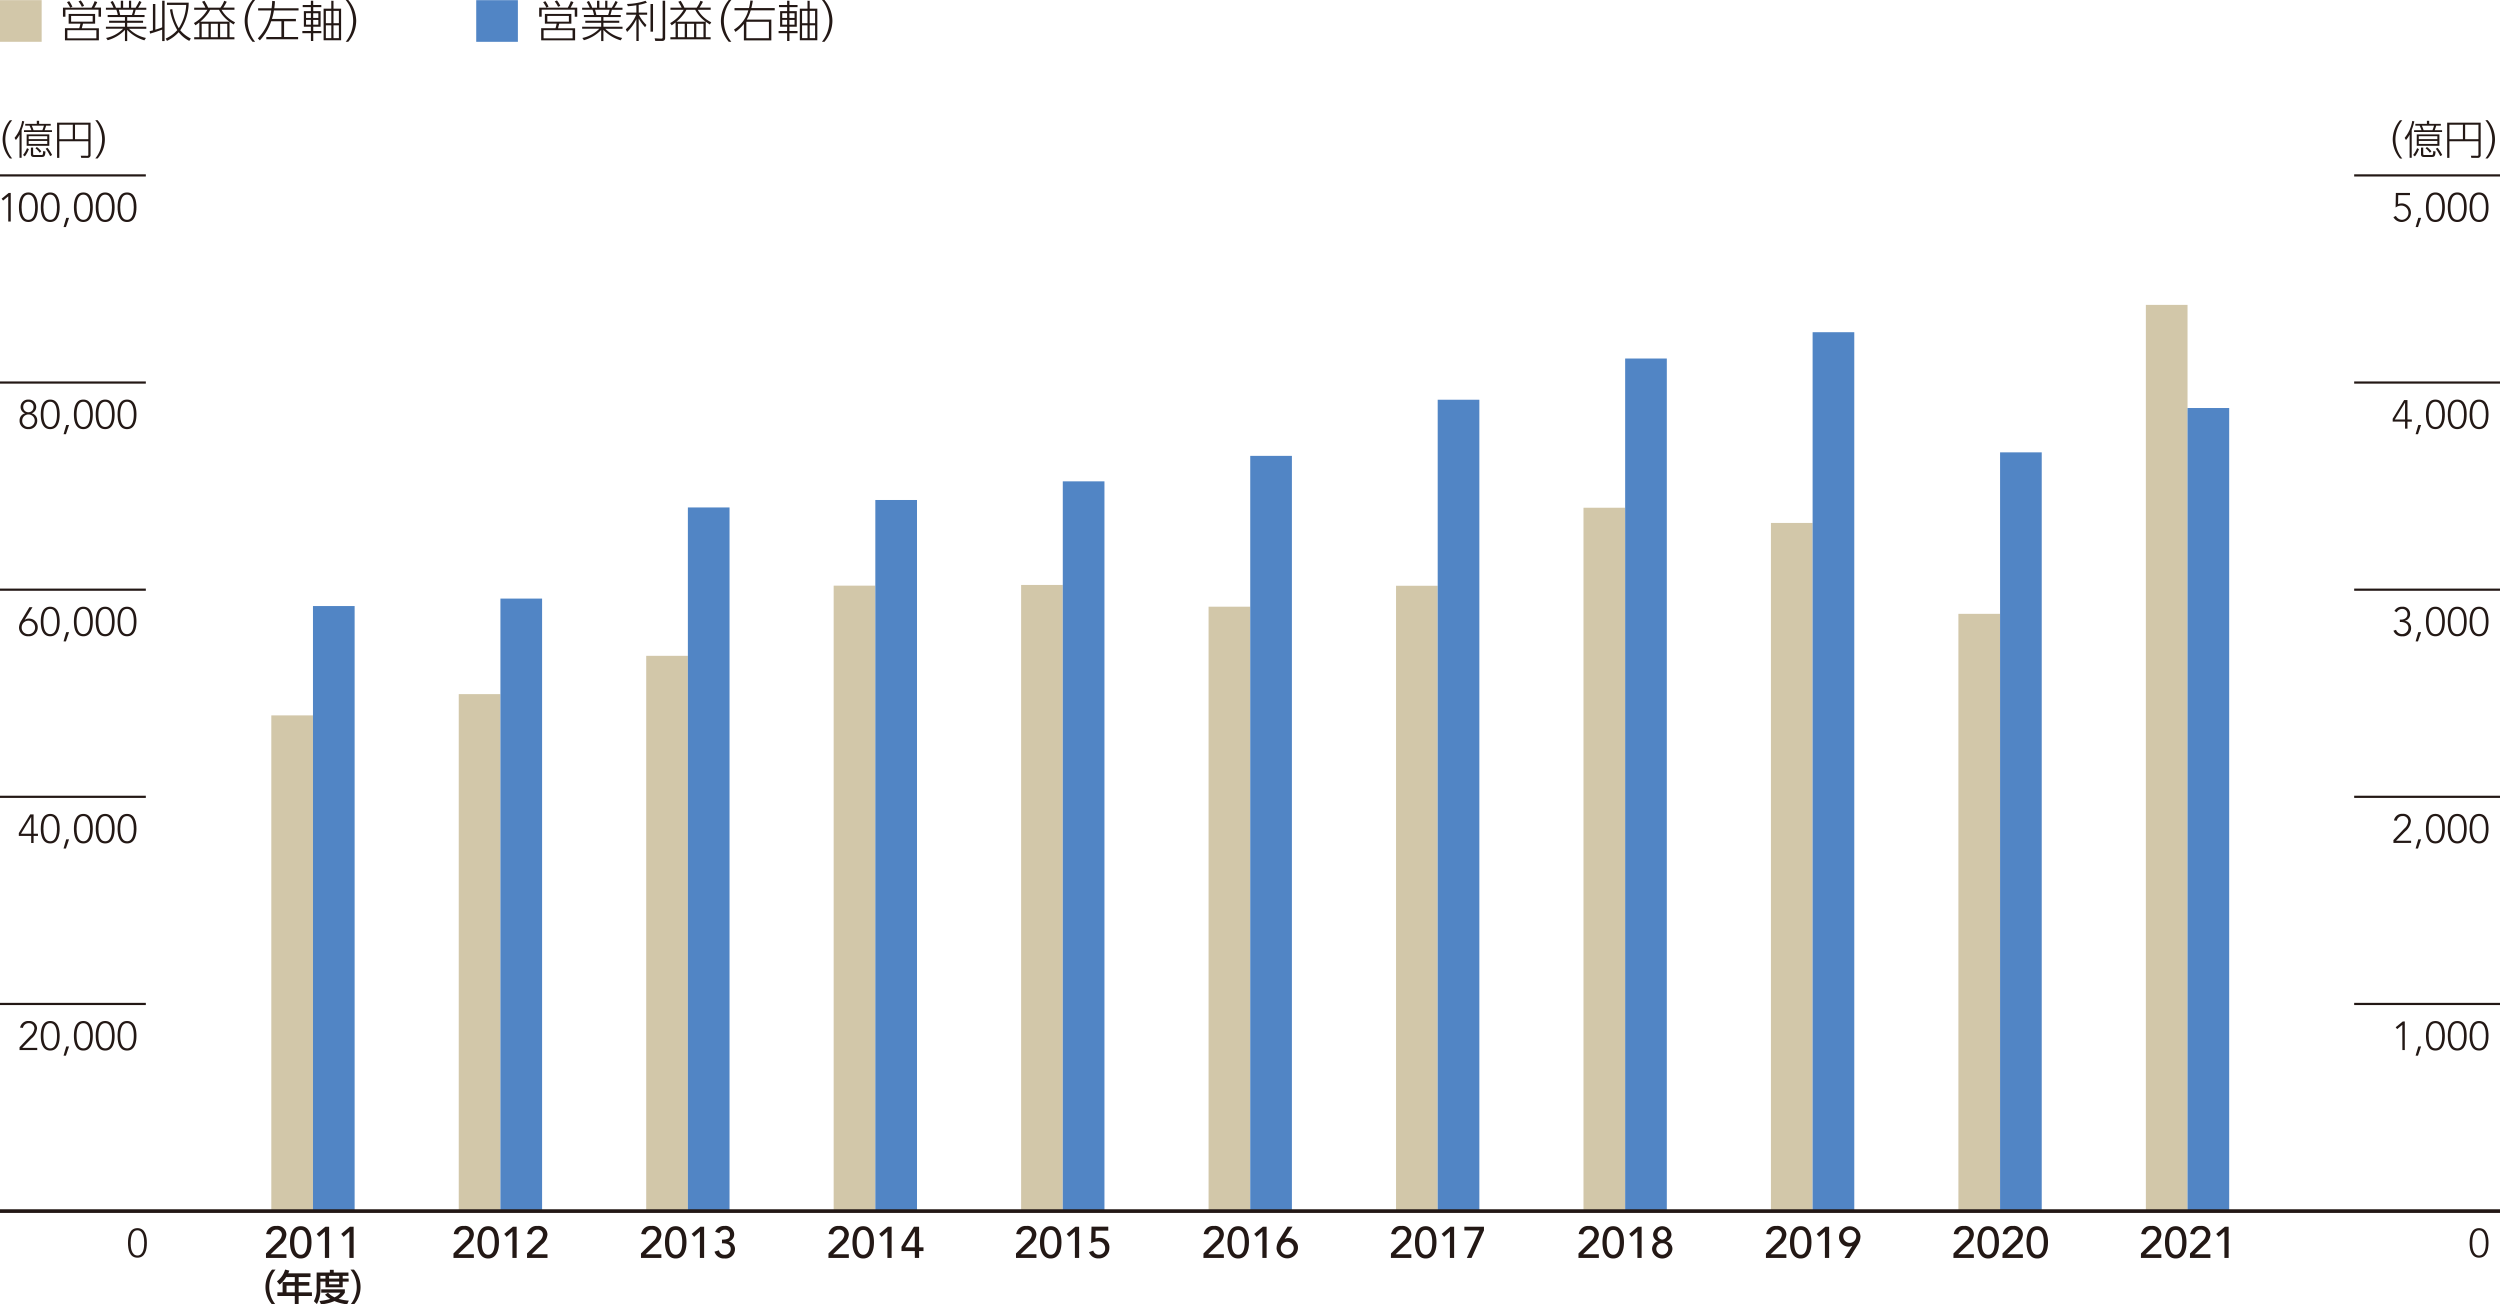
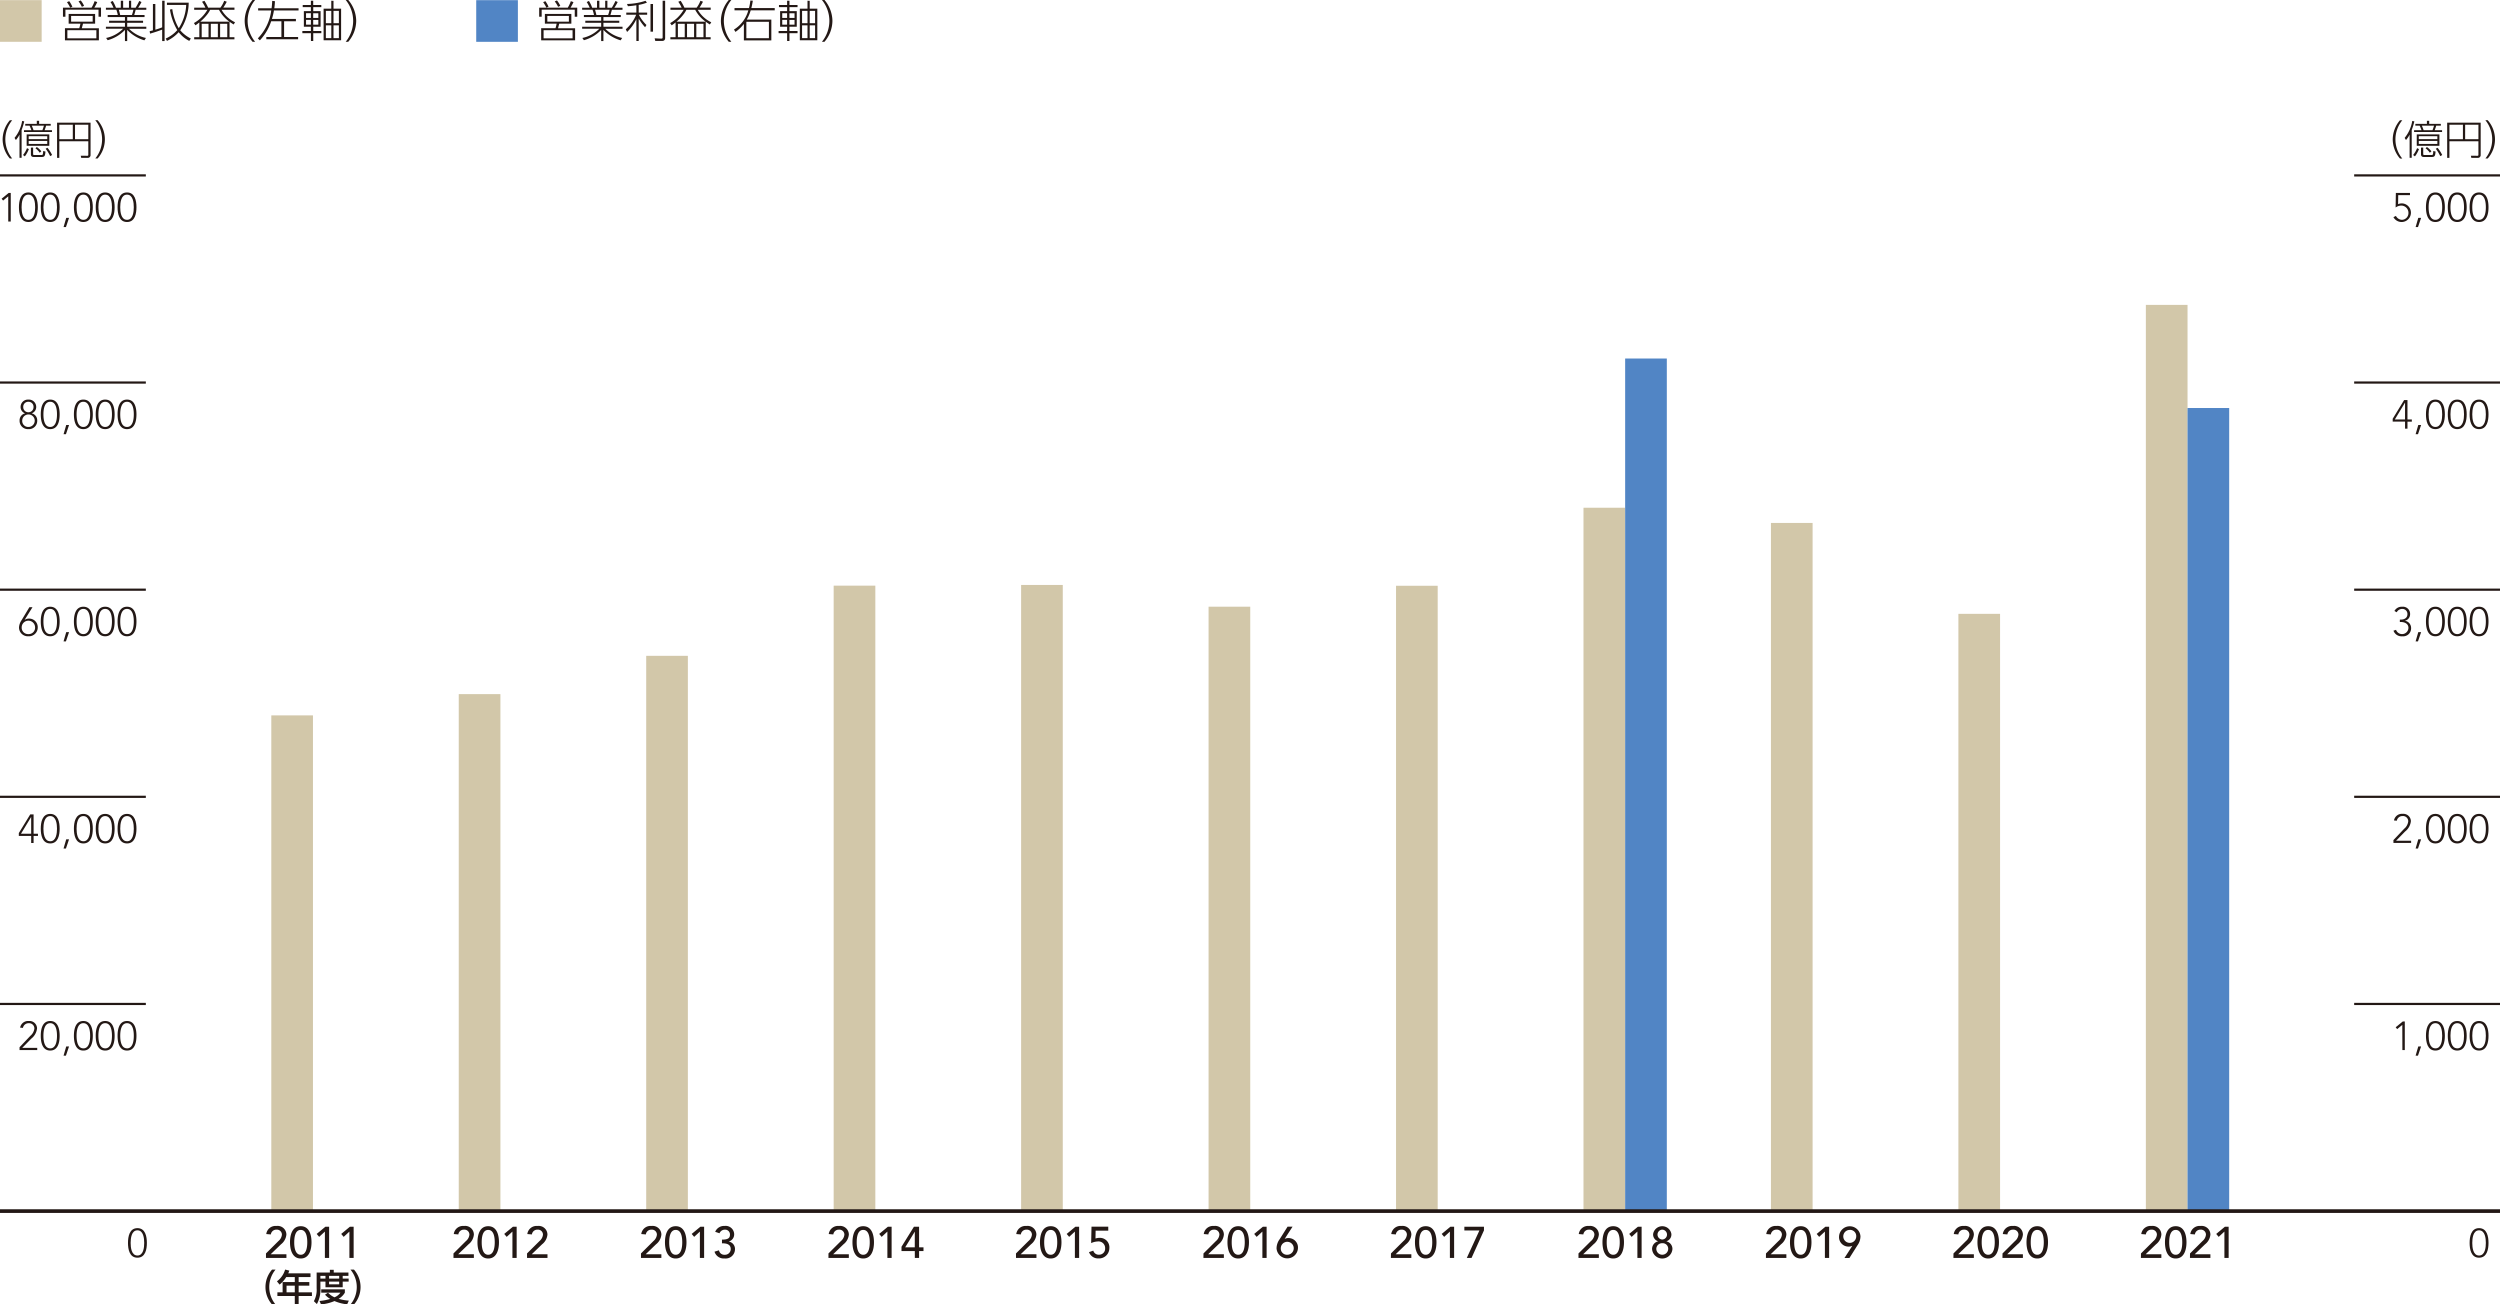
<svg xmlns="http://www.w3.org/2000/svg" viewBox="0 0 340.157 177.492">
  <defs>
    <style>.cls-1{fill:#d2c7a9}.cls-2{fill:#231815}.cls-3{fill:#5185c5}.cls-4{fill:none;stroke:#231815;stroke-miterlimit:10;stroke-width:.3px}</style>
  </defs>
  <g id="レイヤー_2" data-name="レイヤー 2">
    <g id="レイヤー_4" data-name="レイヤー 4">
      <path class="cls-1" d="M0 .022h5.669v5.669H0z" />
      <path class="cls-2" d="M14.084 2.438v-.965H9.58v.965h-.336V1.2h3.893a4.246 4.246 0 0 0 .413-.885l.36.126a6.007 6.007 0 0 1-.4.755h.912v1.242Zm-.462.941h-1.649c-.138.528-.15.582-.168.624h2.327v1.643H9.515V4h1.948a4.775 4.775 0 0 0 .156-.624h-1.6V2.054h3.6ZM10.228 1.19A6.082 6.082 0 0 0 9.79.447l.31-.126a3.872 3.872 0 0 1 .425.755Zm3.562 3.082H9.844v1.1h3.946Zm-.5-1.948h-2.936v.785h2.932Zm-1.473-1.235a3.712 3.712 0 0 0-.456-.738l.3-.132a3.226 3.226 0 0 1 .456.738ZM20.323 5.646a5.294 5.294 0 0 1-2.338-1.421v1.523h-.306V4.23a5.123 5.123 0 0 1-2.351 1.4l-.21-.306a4.528 4.528 0 0 0 2.309-1.253h-2.338V3.8h2.59v-.54h-2.158v-.282h2.158v-.5h-2.351V2.2h1.38a5.271 5.271 0 0 0-.2-.714h-1.419v-.271h1.031a4.72 4.72 0 0 0-.408-.78l.3-.144a4.447 4.447 0 0 1 .444.924h.659v-.96h.319v.96h.791v-.96h.3v.96h.6a8.211 8.211 0 0 0 .5-.924l.306.144a5.191 5.191 0 0 1-.462.78h1.116v.275h-1.448c-.055.228-.109.414-.2.714h1.409v.275h-2.361v.5h2.159v.281h-2.159v.54h2.6v.276h-2.349a4.6 4.6 0 0 0 2.3 1.247ZM18.627 2.2a5.688 5.688 0 0 0 .2-.714h-1.981c.072.246.107.384.185.714ZM22.743.255h.33v5.487h-.33V4.188a18.81 18.81 0 0 1-1.648.546l-.054-.334c.228-.053.317-.071.443-.107V.705h.33V4.2c.522-.156.791-.264.929-.318Zm3.689 5.469a4.191 4.191 0 0 1-1.44-1.187 5.04 5.04 0 0 1-1.6 1.187l-.163-.324A4.45 4.45 0 0 0 24.8 4.255a7.9 7.9 0 0 1-1-2.795l.318-.065A7.276 7.276 0 0 0 25 4 6.414 6.414 0 0 0 26.012.831h-2.62V.519h2.962a6.941 6.941 0 0 1-1.154 3.76A4.451 4.451 0 0 0 26.647 5.4ZM31.91 5.221h.665v.293H27.1v-.293h.7v-2.01a6.073 6.073 0 0 1-.528.391l-.21-.307A4.847 4.847 0 0 0 28.9 1.49h-1.8V1.2h1.523a4.4 4.4 0 0 0-.456-.8l.323-.132A6.817 6.817 0 0 1 29 1.2h1.667a3.6 3.6 0 0 0 .516-.935l.347.132a7.3 7.3 0 0 1-.473.8h1.522v.293h-1.761a4.2 4.2 0 0 0 1.841 1.7l-.191.3c-.145-.09-.294-.18-.558-.372Zm-.01-2.112a4.663 4.663 0 0 1-1.429-1.619h-1.2a2.9 2.9 0 0 1-.36.588 6.647 6.647 0 0 1-.983 1.031Zm-2.85.291h-.93v1.821h.93Zm1.27 0h-.959v1.821h.959Zm1.278 0h-.971v1.821h.973ZM35.042 5.844A4.395 4.395 0 0 1 33.969 3 4.452 4.452 0 0 1 35.042.159h.348A4.511 4.511 0 0 0 34.37 3a4.552 4.552 0 0 0 1.02 2.842ZM38.086.321A8.079 8.079 0 0 1 38 1.28h3.3v.3h-3.347a8.562 8.562 0 0 1-.275 1.157h3.262v.313h-1.607v2.14h1.907v.31h-4.324v-.31h2.051V3.05h-1.391a7 7 0 0 1-1.542 2.6l-.275-.27a6.644 6.644 0 0 0 1.823-3.8H35.8v-.3h1.83a9.805 9.805 0 0 0 .084-1ZM44.4 1.131h-1.1v.545h1v2.117h-1v.588h1.1v.294h-1.1v1.067h-.317V4.675h-1.165v-.294h1.159v-.588h-.955V1.676h.955v-.545h-1.11V.837h1.11V.261h.317v.576h1.1Zm-1.42.827h-.661V2.6h.661Zm0 .905h-.661v.649h.661Zm1.012-.9h-.7V2.6h.7Zm0 .905h-.7v.649h.7Zm2.064-2.6v1.066h1.034v4.3h-2.381v-4.3h1.044V.261Zm-.3 1.367h-.738v1.678h.738Zm0 1.967h-.738v1.745h.738Zm1.031-1.967h-.731v1.678h.731Zm0 1.967h-.731v1.745h.731ZM47.717 5.844A4.555 4.555 0 0 0 48.73 3 4.526 4.526 0 0 0 47.717.159h.347A4.48 4.48 0 0 1 49.145 3a4.444 4.444 0 0 1-1.081 2.842Z" transform="translate(-.678 -.159)" />
      <path class="cls-3" d="M64.796.022h5.669v5.669h-5.669z" />
      <path class="cls-2" d="M78.88 2.438v-.965h-4.5v.965h-.34V1.2h3.893a4.246 4.246 0 0 0 .413-.881l.36.126a6.007 6.007 0 0 1-.4.755h.912v1.238Zm-.462.941h-1.649c-.138.528-.15.582-.168.624h2.327v1.643h-4.617V4h1.948a4.94 4.94 0 0 0 .156-.624h-1.6V2.054h3.6Zm-3.4-2.189a5.932 5.932 0 0 0-.437-.743l.306-.126a3.872 3.872 0 0 1 .425.755Zm3.563 3.082H74.64v1.1h3.946Zm-.5-1.948h-2.932v.785h2.933Zm-1.468-1.235a3.759 3.759 0 0 0-.456-.738l.3-.132a3.226 3.226 0 0 1 .456.738ZM85.119 5.646a5.294 5.294 0 0 1-2.338-1.421v1.523h-.306V4.23a5.123 5.123 0 0 1-2.351 1.4l-.21-.306a4.532 4.532 0 0 0 2.309-1.253h-2.338V3.8h2.59v-.54h-2.159v-.282h2.159v-.5h-2.351V2.2H81.5a5.271 5.271 0 0 0-.2-.714h-1.415v-.271h1.031a4.8 4.8 0 0 0-.408-.78l.3-.144a4.447 4.447 0 0 1 .444.924h.659v-.96h.318v.96h.792v-.96h.3v.96h.6a8.211 8.211 0 0 0 .5-.924l.3.144a5.1 5.1 0 0 1-.461.78h1.116v.275h-1.443c-.055.228-.109.414-.2.714h1.409v.275h-2.361v.5h2.158v.281h-2.158v.54h2.6v.276h-2.349a4.6 4.6 0 0 0 2.3 1.247ZM83.423 2.2a5.863 5.863 0 0 0 .2-.714h-1.981c.072.246.107.384.185.714ZM87.581 1.874h1.151v.294h-1.127a5.4 5.4 0 0 0 1.032 1.392l-.186.305a6.283 6.283 0 0 1-.87-1.187v3.064h-.317v-2.98A5.821 5.821 0 0 1 86 4.507l-.174-.366a5.252 5.252 0 0 0 1.409-1.973h-1.344v-.294h1.373v-1a11.112 11.112 0 0 1-1.152.132L85.992.7a8.792 8.792 0 0 0 2.519-.433l.189.252a5.848 5.848 0 0 1-1.122.306ZM89.53.7v3.771h-.342V.7Zm1.65-.445V5.3c0 .139-.012.432-.432.432h-.912l-.084-.36.822.042c.228.012.264-.03.264-.2V.255ZM96.706 5.221h.665v.293h-5.48v-.293h.709v-2.01a6.073 6.073 0 0 1-.528.391L91.86 3.3a4.847 4.847 0 0 0 1.84-1.81h-1.8V1.2h1.523a4.4 4.4 0 0 0-.456-.8l.323-.132a6.817 6.817 0 0 1 .51.932h1.667a3.611 3.611 0 0 0 .513-.939l.348.132a7.27 7.27 0 0 1-.474.8h1.523v.297h-1.763a4.2 4.2 0 0 0 1.841 1.7l-.191.3c-.145-.09-.294-.18-.558-.372Zm-.013-2.112a4.663 4.663 0 0 1-1.426-1.619h-1.2a2.9 2.9 0 0 1-.36.588 6.647 6.647 0 0 1-.983 1.031Zm-2.847.291h-.93v1.821h.93Zm1.27 0h-.959v1.821h.959Zm1.278 0h-.971v1.821h.971ZM99.838 5.844A4.395 4.395 0 0 1 98.765 3 4.452 4.452 0 0 1 99.838.159h.348A4.511 4.511 0 0 0 99.166 3a4.552 4.552 0 0 0 1.02 2.842ZM106.09 1.257v.305h-3.269a5.635 5.635 0 0 1-.539 1.265h3.346v2.825h-3.736V3.409a4.943 4.943 0 0 1-1.145 1.091l-.2-.318a4.431 4.431 0 0 0 1.948-2.615h-1.877v-.31h1.968a7.259 7.259 0 0 0 .191-1.026l.331.024a9.223 9.223 0 0 1-.2 1Zm-3.862 1.871v2.23h3.07v-2.23ZM109.193 1.131h-1.1v.545h.995v2.117h-.995v.588h1.1v.294h-1.1v1.067h-.318V4.675h-1.158v-.294h1.158v-.588h-.954V1.676h.954v-.545h-1.109V.837h1.109V.261h.318v.576h1.1Zm-1.421.827h-.66V2.6h.66Zm0 .905h-.66v.649h.66Zm1.013-.9h-.695V2.6h.695Zm0 .905h-.695v.649h.695Zm2.064-2.6v1.066h1.037v4.3h-2.381v-4.3h1.044V.261Zm-.3 1.367h-.738v1.678h.738Zm0 1.967h-.738v1.745h.738Zm1.031-1.967h-.731v1.678h.731Zm0 1.967h-.731v1.745h.731ZM112.513 5.844A4.555 4.555 0 0 0 113.526 3a4.526 4.526 0 0 0-1.013-2.841h.347A4.478 4.478 0 0 1 113.94 3a4.442 4.442 0 0 1-1.08 2.842ZM2.019 21.724a4.024 4.024 0 0 1-.984-2.6 4.08 4.08 0 0 1 .984-2.6h.318a4.13 4.13 0 0 0-.934 2.6 4.172 4.172 0 0 0 .934 2.6ZM3.618 21.63h-.286v-3.153a3.657 3.657 0 0 1-.494.736l-.182-.291a4.823 4.823 0 0 0 1.033-2.308l.286.056a8.224 8.224 0 0 1-.357 1.175Zm.193-.379a3.378 3.378 0 0 0 .538-.934l.257.126a3.732 3.732 0 0 1-.548.99Zm3.938-3.378v.247H3.942v-.247h1.011a7.535 7.535 0 0 0-.253-.615h-.588v-.247h1.572V16.6H6v.412h1.578v.247h-.626a5.235 5.235 0 0 1-.209.615Zm-.362 2.12H4.305v-1.544h3.082Zm-.281-1.3H4.579v.4h2.527Zm0 .638H4.579v.412h2.527Zm-1.922.906v.829c0 .149.016.182.165.182h.983c.153 0 .164-.061.191-.209a1.637 1.637 0 0 0 .023-.335l.318.071c-.044.561-.1.743-.5.743H5.266c-.242 0-.384-.1-.384-.364v-.914Zm1.263-2.367a6.1 6.1 0 0 0 .208-.615H5c.093.208.153.373.241.615Zm-.363 3.07a2.375 2.375 0 0 0-.582-.6l.182-.176a2.65 2.65 0 0 1 .615.582Zm1.418.462a5.253 5.253 0 0 0-.61-1.006l.236-.136a4.709 4.709 0 0 1 .638.988ZM13 21.229a.373.373 0 0 1-.423.407h-.851l-.061-.291.873.01c.132 0 .154-.033.154-.159v-1.818H8.75v2.258h-.308v-4.79H13Zm-4.252-4.1V19.1h1.835v-1.974Zm2.137 0V19.1h1.807v-1.974ZM13.641 21.724a4.121 4.121 0 0 0 0-5.208h.318a3.926 3.926 0 0 1 0 5.208ZM327.223 21.724a4.035 4.035 0 0 1-.984-2.6 4.08 4.08 0 0 1 .984-2.6h.318a4.1 4.1 0 0 0 0 5.208ZM328.822 21.63h-.285v-3.153a3.75 3.75 0 0 1-.494.736l-.182-.291a4.823 4.823 0 0 0 1.033-2.308l.286.056a8.12 8.12 0 0 1-.358 1.175Zm.193-.379a3.354 3.354 0 0 0 .538-.934l.259.126a3.775 3.775 0 0 1-.55.99Zm3.938-3.378v.247h-3.807v-.247h1.011a7.535 7.535 0 0 0-.253-.615h-.587v-.247h1.571V16.6h.313v.412h1.582v.247h-.626a5.638 5.638 0 0 1-.209.615Zm-.362 2.12h-3.082v-1.544h3.082Zm-.28-1.3h-2.527v.4h2.527Zm0 .638h-2.527v.412h2.527Zm-1.923.906v.829c0 .149.016.182.165.182h.983c.154 0 .165-.061.193-.209a1.71 1.71 0 0 0 .021-.335l.319.071c-.044.561-.1.743-.506.743h-1.092c-.242 0-.385-.1-.385-.364v-.914Zm1.263-2.367a6.084 6.084 0 0 0 .209-.615h-1.66c.094.208.154.373.242.615Zm-.362 3.07a2.392 2.392 0 0 0-.582-.6l.181-.176a2.609 2.609 0 0 1 .615.582Zm1.417.462a5.208 5.208 0 0 0-.606-1.002l.236-.136a4.753 4.753 0 0 1 .637.988ZM338.206 21.229a.373.373 0 0 1-.423.407h-.851l-.061-.291.874.01c.132 0 .153-.033.153-.159v-1.818h-3.944v2.258h-.308v-4.79h4.56Zm-4.252-4.1V19.1h1.835v-1.974Zm2.138 0V19.1h1.808v-1.974ZM338.845 21.724a4.117 4.117 0 0 0 0-5.208h.318a3.923 3.923 0 0 1 0 5.208ZM37.694 177.651a3.589 3.589 0 0 1 0-4.745h.476a3.712 3.712 0 0 0 0 4.745ZM42.925 173.417v.5h-1.613v.681h1.453v.49h-1.453V176h1.807v.5h-1.807v1.126h-.525V176.5H38.42v-.5h.711v-1.4h1.656v-.681h-1.161a3.947 3.947 0 0 1-.911 1.026l-.355-.446a3 3 0 0 0 1.111-1.6l.571.141a3.6 3.6 0 0 1-.146.375Zm-2.138 1.676h-1.121V176h1.121ZM43.761 173.3h1.8v-.37h.526v.37h2v.46h-.781v.371h.81v.411h-.81v.77h-2.344v-.77h-.691v.911a4.046 4.046 0 0 1-.476 2.141l-.41-.39a3.239 3.239 0 0 0 .376-1.762Zm1.546 2.748a2.788 2.788 0 0 0 .881.625 1.87 1.87 0 0 0 .81-.629h-2.612v-.452H47.6v.452a2.349 2.349 0 0 1-.851.839 6.955 6.955 0 0 0 1.392.246l-.231.5a5.894 5.894 0 0 1-1.721-.446 5.9 5.9 0 0 1-1.833.455l-.2-.464a7.6 7.6 0 0 0 1.462-.281 2.656 2.656 0 0 1-.716-.576Zm-1.036-2.288v.371h.691v-.371Zm1.181 0v.371h1.376v-.371Zm0 .782v.37h1.376v-.37ZM48.365 177.651a3.716 3.716 0 0 0 0-4.745h.476a3.592 3.592 0 0 1 0 4.745ZM36.868 170.706l1.7-1.691a1.286 1.286 0 0 0 .468-.869.68.68 0 0 0-.732-.678.748.748 0 0 0-.774.653l-.623-.054a1.274 1.274 0 0 1 1.4-1.1 1.188 1.188 0 0 1 1.337 1.175 1.89 1.89 0 0 1-.737 1.326l-1.4 1.348h2.143v.5h-2.782ZM41.6 167c1.206 0 1.464 1.265 1.464 2.194 0 .894-.258 2.2-1.464 2.2s-1.463-1.3-1.463-2.2c-.005-.929.253-2.194 1.463-2.194Zm0 3.886c.8 0 .887-1.14.887-1.692 0-.588-.084-1.69-.887-1.69s-.887 1.1-.887 1.69c-.005.552.078 1.692.887 1.692ZM44.883 167.731l-.779.72-.336-.4 1.181-.978h.51v4.246h-.576ZM48.219 167.731l-.78.72-.335-.4 1.181-.978h.51v4.246h-.576ZM62.38 170.706l1.7-1.691a1.29 1.29 0 0 0 .468-.869.68.68 0 0 0-.733-.678.747.747 0 0 0-.773.653l-.623-.054a1.274 1.274 0 0 1 1.4-1.1 1.188 1.188 0 0 1 1.337 1.175 1.89 1.89 0 0 1-.737 1.326l-1.4 1.348h2.135v.5H62.38ZM67.106 167c1.206 0 1.464 1.265 1.464 2.194 0 .894-.258 2.2-1.464 2.2s-1.462-1.3-1.462-2.2c0-.929.256-2.194 1.462-2.194Zm0 3.886c.8 0 .888-1.14.888-1.692 0-.588-.084-1.69-.888-1.69s-.886 1.1-.886 1.69c0 .552.08 1.692.886 1.692ZM70.4 167.731l-.78.72-.336-.4 1.182-.978h.51v4.246H70.4ZM72.388 170.706l1.7-1.691a1.29 1.29 0 0 0 .468-.869.68.68 0 0 0-.733-.678.747.747 0 0 0-.773.653l-.623-.054a1.274 1.274 0 0 1 1.4-1.1 1.189 1.189 0 0 1 1.337 1.175 1.89 1.89 0 0 1-.737 1.326l-1.4 1.348h2.143v.5h-2.782ZM87.892 170.706l1.7-1.691a1.289 1.289 0 0 0 .467-.869.68.68 0 0 0-.732-.678.747.747 0 0 0-.773.653l-.623-.054a1.274 1.274 0 0 1 1.4-1.1 1.189 1.189 0 0 1 1.337 1.175 1.894 1.894 0 0 1-.737 1.326l-1.4 1.348h2.135v.5h-2.774ZM92.618 167c1.206 0 1.464 1.265 1.464 2.194 0 .894-.258 2.2-1.464 2.2s-1.463-1.3-1.463-2.2c0-.929.258-2.194 1.463-2.194Zm0 3.886c.8 0 .888-1.14.888-1.692 0-.588-.084-1.69-.888-1.69s-.887 1.1-.887 1.69c0 .552.083 1.692.887 1.692ZM95.906 167.731l-.779.72-.336-.4 1.182-.978h.509v4.246h-.576ZM98.505 170.28a.729.729 0 0 0 .779.606.781.781 0 0 0 .821-.768c0-.708-.653-.792-1.193-.792v-.5c.876 0 1.086-.246 1.086-.666a.654.654 0 0 0-.714-.689.777.777 0 0 0-.707.491l-.588-.2a1.311 1.311 0 0 1 1.283-.8 1.16 1.16 0 0 1 1.3 1.157 1 1 0 0 1-.725.96v.012a1.02 1.02 0 0 1 .834 1.067 1.266 1.266 0 0 1-1.415 1.23 1.3 1.3 0 0 1-1.368-.924ZM113.4 170.706l1.7-1.691a1.286 1.286 0 0 0 .468-.869.68.68 0 0 0-.732-.678.749.749 0 0 0-.774.653l-.623-.054a1.275 1.275 0 0 1 1.4-1.1 1.189 1.189 0 0 1 1.337 1.175 1.891 1.891 0 0 1-.738 1.326l-1.4 1.348h2.135v.5H113.4ZM118.13 167c1.206 0 1.464 1.265 1.464 2.194 0 .894-.258 2.2-1.464 2.2s-1.463-1.3-1.463-2.2c0-.929.258-2.194 1.463-2.194Zm0 3.886c.8 0 .888-1.14.888-1.692 0-.588-.084-1.69-.888-1.69s-.887 1.1-.887 1.69c0 .552.083 1.692.887 1.692ZM121.418 167.731l-.779.72-.336-.4 1.181-.978h.51v4.246h-.576ZM125.149 170.382h-1.81v-.588l1.691-2.723h.7v2.807h.6v.5h-.6v.935h-.577Zm0-2.627h-.011l-1.3 2.123h1.306ZM138.915 170.706l1.7-1.691a1.286 1.286 0 0 0 .468-.869.68.68 0 0 0-.732-.678.747.747 0 0 0-.774.653l-.623-.054a1.274 1.274 0 0 1 1.4-1.1 1.188 1.188 0 0 1 1.337 1.175 1.89 1.89 0 0 1-.737 1.326l-1.4 1.348h2.146v.5h-2.782ZM143.642 167c1.206 0 1.463 1.265 1.463 2.194 0 .894-.257 2.2-1.463 2.2s-1.463-1.3-1.463-2.2c0-.929.258-2.194 1.463-2.194Zm0 3.886c.8 0 .887-1.14.887-1.692 0-.588-.084-1.69-.887-1.69s-.887 1.1-.887 1.69c0 .552.083 1.692.887 1.692ZM146.93 167.731l-.78.72-.336-.4 1.182-.978h.51v4.246h-.576ZM151.471 167.611h-1.721l-.018 1.062a1.993 1.993 0 0 1 .57-.09 1.291 1.291 0 0 1 1.319 1.4 1.405 1.405 0 0 1-1.493 1.4 1.3 1.3 0 0 1-1.277-.858l.582-.2a.765.765 0 0 0 .785.552.814.814 0 0 0 .827-.87.9.9 0 0 0-1.025-.929 2.235 2.235 0 0 0-.875.222l.047-2.238h2.279ZM164.427 170.706l1.7-1.691a1.286 1.286 0 0 0 .468-.869.68.68 0 0 0-.732-.678.746.746 0 0 0-.773.653l-.624-.054a1.275 1.275 0 0 1 1.4-1.1 1.188 1.188 0 0 1 1.337 1.175 1.89 1.89 0 0 1-.737 1.326l-1.4 1.348h2.135v.5h-2.782ZM169.154 167c1.205 0 1.463 1.265 1.463 2.194 0 .894-.258 2.2-1.463 2.2s-1.463-1.3-1.463-2.2c0-.929.258-2.194 1.463-2.194Zm0 3.886c.8 0 .888-1.14.888-1.692 0-.588-.084-1.69-.888-1.69s-.887 1.1-.887 1.69c0 .552.084 1.692.887 1.692ZM172.442 167.731l-.78.72-.335-.4 1.181-.978h.51v4.246h-.576ZM175.479 168.715h.023a1.057 1.057 0 0 1 .468-.1 1.278 1.278 0 0 1 1.313 1.343 1.459 1.459 0 0 1-2.914.06 2.13 2.13 0 0 1 .426-1.253l1.073-1.7h.678Zm.347 2.171a.882.882 0 1 0-.882-.882.841.841 0 0 0 .882.882ZM189.938 170.706l1.7-1.691a1.285 1.285 0 0 0 .467-.869.68.68 0 0 0-.731-.678.748.748 0 0 0-.774.653l-.624-.054a1.276 1.276 0 0 1 1.4-1.1 1.189 1.189 0 0 1 1.337 1.175 1.891 1.891 0 0 1-.738 1.326l-1.4 1.348h2.135v.5h-2.783ZM194.666 167c1.205 0 1.463 1.265 1.463 2.194 0 .894-.258 2.2-1.463 2.2s-1.463-1.3-1.463-2.2c-.003-.929.258-2.194 1.463-2.194Zm0 3.886c.8 0 .888-1.14.888-1.692 0-.588-.084-1.69-.888-1.69s-.888 1.1-.888 1.69c0 .552.084 1.692.888 1.692ZM197.954 167.731l-.78.72-.335-.4 1.181-.978h.509v4.246h-.575ZM201.974 167.575h-2.051v-.5h2.668v.492l-1.691 3.754h-.648ZM215.45 170.706l1.7-1.691a1.283 1.283 0 0 0 .468-.869.68.68 0 0 0-.731-.678.747.747 0 0 0-.774.653l-.624-.054a1.276 1.276 0 0 1 1.4-1.1 1.188 1.188 0 0 1 1.336 1.175 1.89 1.89 0 0 1-.737 1.326l-1.4 1.348h2.134v.5h-2.772ZM220.178 167c1.205 0 1.463 1.265 1.463 2.194 0 .894-.258 2.2-1.463 2.2s-1.463-1.3-1.463-2.2c0-.929.258-2.194 1.463-2.194Zm0 3.886c.8 0 .887-1.14.887-1.692 0-.588-.084-1.69-.887-1.69s-.888 1.1-.888 1.69c0 .552.084 1.692.888 1.692ZM223.466 167.731l-.78.72-.335-.4 1.18-.978h.51v4.246h-.575ZM225.464 170.1a1.06 1.06 0 0 1 .809-1.038v-.017a.957.957 0 0 1-.665-.989 1.258 1.258 0 0 1 2.483 0 .957.957 0 0 1-.666.989v.017a1.058 1.058 0 0 1 .809 1.038 1.388 1.388 0 0 1-2.77 0Zm2.195 0a.752.752 0 0 0-.809-.786.78.78 0 0 0-.81.786.81.81 0 0 0 1.619 0Zm-.809-1.289a.672.672 0 0 0 0-1.343.672.672 0 0 0 0 1.343ZM240.962 170.706l1.7-1.691a1.286 1.286 0 0 0 .468-.869.68.68 0 0 0-.732-.678.746.746 0 0 0-.773.653l-.624-.054a1.275 1.275 0 0 1 1.4-1.1 1.188 1.188 0 0 1 1.337 1.175 1.89 1.89 0 0 1-.737 1.326l-1.4 1.348h2.135v.5h-2.782ZM245.689 167c1.206 0 1.463 1.265 1.463 2.194 0 .894-.257 2.2-1.463 2.2s-1.462-1.3-1.462-2.2c0-.929.257-2.194 1.462-2.194Zm0 3.886c.8 0 .888-1.14.888-1.692 0-.588-.084-1.69-.888-1.69s-.887 1.1-.887 1.69c-.002.552.084 1.692.887 1.692ZM248.978 167.731l-.781.72-.335-.4 1.181-.978h.51v4.246h-.575ZM252.709 169.674h-.024a1.068 1.068 0 0 1-.468.1 1.28 1.28 0 0 1-1.313-1.344 1.459 1.459 0 0 1 2.914-.06 2.134 2.134 0 0 1-.425 1.253l-1.074 1.7h-.677Zm-.348-2.17a.882.882 0 1 0 .882.881.84.84 0 0 0-.882-.885ZM266.474 170.706l1.7-1.691a1.286 1.286 0 0 0 .468-.869.68.68 0 0 0-.732-.678.746.746 0 0 0-.773.653l-.624-.054a1.275 1.275 0 0 1 1.4-1.1 1.189 1.189 0 0 1 1.337 1.175 1.894 1.894 0 0 1-.737 1.326l-1.4 1.348h2.135v.5h-2.782ZM271.2 167c1.2 0 1.463 1.265 1.463 2.194 0 .894-.258 2.2-1.463 2.2s-1.463-1.3-1.463-2.2c.001-.929.263-2.194 1.463-2.194Zm0 3.886c.8 0 .888-1.14.888-1.692 0-.588-.084-1.69-.888-1.69s-.888 1.1-.888 1.69c.001.552.088 1.692.888 1.692ZM273.146 170.706l1.7-1.691a1.285 1.285 0 0 0 .467-.869.68.68 0 0 0-.731-.678.746.746 0 0 0-.773.653l-.624-.054a1.275 1.275 0 0 1 1.4-1.1 1.189 1.189 0 0 1 1.337 1.175 1.891 1.891 0 0 1-.738 1.326l-1.4 1.348h2.135v.5h-2.782ZM277.873 167c1.2 0 1.463 1.265 1.463 2.194 0 .894-.258 2.2-1.463 2.2s-1.463-1.3-1.463-2.2c0-.929.258-2.194 1.463-2.194Zm0 3.886c.8 0 .888-1.14.888-1.692 0-.588-.084-1.69-.888-1.69s-.888 1.1-.888 1.69c0 .552.084 1.692.888 1.692ZM291.986 170.706l1.7-1.691a1.286 1.286 0 0 0 .468-.869.68.68 0 0 0-.732-.678.749.749 0 0 0-.774.653l-.623-.054a1.275 1.275 0 0 1 1.4-1.1 1.189 1.189 0 0 1 1.337 1.175 1.891 1.891 0 0 1-.738 1.326l-1.4 1.348h2.135v.5h-2.783ZM296.713 167c1.206 0 1.464 1.265 1.464 2.194 0 .894-.258 2.2-1.464 2.2s-1.463-1.3-1.463-2.2c0-.929.258-2.194 1.463-2.194Zm0 3.886c.8 0 .888-1.14.888-1.692 0-.588-.084-1.69-.888-1.69s-.887 1.1-.887 1.69c0 .552.083 1.692.887 1.692ZM298.658 170.706l1.7-1.691a1.286 1.286 0 0 0 .468-.869.68.68 0 0 0-.732-.678.749.749 0 0 0-.774.653l-.623-.054a1.275 1.275 0 0 1 1.4-1.1 1.188 1.188 0 0 1 1.336 1.175 1.89 1.89 0 0 1-.737 1.326l-1.4 1.348h2.134v.5h-2.782ZM303.337 167.731l-.779.72-.336-.4 1.181-.978h.51v4.246h-.576Z" transform="translate(-.678 -.159)" />
      <path class="cls-4" d="M0 136.601h19.843" />
      <path class="cls-2" d="m3.337 142.65 1.463-1.544a1.527 1.527 0 0 0 .555-1 .712.712 0 0 0-.775-.725.777.777 0 0 0-.78.637l-.384-.038a1.1 1.1 0 0 1 1.184-.9 1.027 1.027 0 0 1 1.121.994 2.066 2.066 0 0 1-.8 1.417L3.7 142.738h2.043v.3H3.337ZM7.51 139.08c1.093 0 1.285 1.164 1.285 2.01S8.6 143.1 7.51 143.1s-1.285-1.165-1.285-2.011.191-2.009 1.285-2.009Zm0 3.724c.824 0 .923-1.11.923-1.714s-.1-1.714-.923-1.714-.923 1.11-.923 1.714.099 1.71.923 1.71ZM9.688 142.541h.385l-.423 1.251h-.324ZM12.02 139.08c1.093 0 1.286 1.164 1.286 2.01s-.193 2.011-1.286 2.011-1.286-1.165-1.286-2.011.193-2.01 1.286-2.01Zm0 3.724c.824 0 .922-1.11.922-1.714s-.1-1.714-.922-1.714-.923 1.11-.923 1.714.103 1.71.923 1.71ZM14.989 139.08c1.094 0 1.286 1.164 1.286 2.01s-.192 2.011-1.286 2.011-1.289-1.165-1.289-2.011.2-2.01 1.289-2.01Zm0 3.724c.824 0 .923-1.11.923-1.714s-.1-1.714-.923-1.714-.923 1.11-.923 1.714.1 1.71.923 1.71ZM17.96 139.08c1.093 0 1.285 1.164 1.285 2.01s-.192 2.011-1.285 2.011-1.285-1.165-1.285-2.011.191-2.01 1.285-2.01Zm0 3.724c.824 0 .923-1.11.923-1.714s-.1-1.714-.923-1.714-.923 1.11-.923 1.714.099 1.71.923 1.71Z" transform="translate(-.678 -.159)" />
      <path class="cls-4" d="M0 108.417h19.843" />
      <path class="cls-2" d="M4.919 113.9H3.238v-.39l1.555-2.543h.455v2.633h.594v.3h-.594v.956h-.329Zm0-2.57h-.011l-1.374 2.27h1.385ZM7.51 110.9c1.093 0 1.285 1.165 1.285 2.011s-.192 2.01-1.285 2.01-1.285-1.165-1.285-2.01.191-2.011 1.285-2.011Zm0 3.725c.824 0 .923-1.11.923-1.714s-.1-1.714-.923-1.714-.923 1.109-.923 1.714.099 1.71.923 1.71ZM9.688 114.357h.385l-.423 1.252h-.324ZM12.02 110.9c1.093 0 1.286 1.165 1.286 2.011s-.193 2.01-1.286 2.01-1.286-1.165-1.286-2.01.193-2.011 1.286-2.011Zm0 3.725c.824 0 .922-1.11.922-1.714s-.1-1.714-.922-1.714-.923 1.109-.923 1.714.103 1.71.923 1.71ZM14.989 110.9c1.094 0 1.286 1.165 1.286 2.011s-.192 2.01-1.286 2.01-1.285-1.165-1.285-2.01.196-2.011 1.285-2.011Zm0 3.725c.824 0 .923-1.11.923-1.714s-.1-1.714-.923-1.714-.923 1.109-.923 1.714.1 1.71.923 1.71ZM17.96 110.9c1.093 0 1.285 1.165 1.285 2.011s-.192 2.01-1.285 2.01-1.285-1.165-1.285-2.01.191-2.011 1.285-2.011Zm0 3.725c.824 0 .923-1.11.923-1.714s-.1-1.714-.923-1.714-.923 1.109-.923 1.714.099 1.71.923 1.71Z" transform="translate(-.678 -.159)" />
      <path class="cls-4" d="M0 80.234h19.843" />
      <path class="cls-2" d="M4.034 84.492h.012a1.014 1.014 0 0 1 .576-.165 1.168 1.168 0 0 1 1.192 1.2 1.2 1.2 0 0 1-1.274 1.206 1.2 1.2 0 0 1-1.274-1.209 1.945 1.945 0 0 1 .356-.994l1.055-1.752H5.1Zm-.406 1.032a.872.872 0 0 0 .912.913.872.872 0 0 0 .912-.913.912.912 0 0 0-1.824 0ZM7.51 82.712c1.093 0 1.285 1.164 1.285 2.011s-.192 2.01-1.285 2.01-1.285-1.165-1.285-2.01.191-2.011 1.285-2.011Zm0 3.725c.824 0 .923-1.11.923-1.714s-.1-1.714-.923-1.714-.923 1.109-.923 1.714.099 1.714.923 1.714ZM9.688 86.173h.385l-.423 1.252h-.324ZM12.02 82.712c1.093 0 1.286 1.164 1.286 2.011s-.193 2.01-1.286 2.01-1.286-1.165-1.286-2.01.193-2.011 1.286-2.011Zm0 3.725c.824 0 .922-1.11.922-1.714s-.1-1.714-.922-1.714-.923 1.109-.923 1.714.103 1.714.923 1.714ZM14.989 82.712c1.094 0 1.286 1.164 1.286 2.011s-.192 2.01-1.286 2.01-1.289-1.165-1.289-2.01.2-2.011 1.289-2.011Zm0 3.725c.824 0 .923-1.11.923-1.714s-.1-1.714-.923-1.714-.923 1.109-.923 1.714.1 1.714.923 1.714ZM17.96 82.712c1.093 0 1.285 1.164 1.285 2.011s-.192 2.01-1.285 2.01-1.285-1.165-1.285-2.01.191-2.011 1.285-2.011Zm0 3.725c.824 0 .923-1.11.923-1.714s-.1-1.714-.923-1.714-.923 1.109-.923 1.714.099 1.714.923 1.714Z" transform="translate(-.678 -.159)" />
      <path class="cls-4" d="M0 52.05h19.843" />
      <path class="cls-2" d="M4.54 54.528a1 1 0 0 1 1.065 1.011.9.9 0 0 1-.621.857v.004a.972.972 0 0 1 .759 1 1.125 1.125 0 0 1-1.2 1.148 1.125 1.125 0 0 1-1.2-1.148.973.973 0 0 1 .758-1 .9.9 0 0 1-.62-.857 1 1 0 0 1 1.059-1.015Zm0 3.725a.852.852 0 1 0-.84-.853.819.819 0 0 0 .84.853Zm0-2a.693.693 0 0 0 .7-.714.681.681 0 0 0-.7-.714.68.68 0 0 0-.7.714.693.693 0 0 0 .7.714ZM7.51 54.528c1.093 0 1.285 1.165 1.285 2.011s-.192 2.01-1.285 2.01-1.285-1.164-1.285-2.01.191-2.011 1.285-2.011Zm0 3.725c.824 0 .923-1.11.923-1.714s-.1-1.714-.923-1.714-.923 1.11-.923 1.714.099 1.714.923 1.714ZM9.688 57.989h.385l-.423 1.252h-.324ZM12.02 54.528c1.093 0 1.286 1.165 1.286 2.011s-.193 2.01-1.286 2.01-1.286-1.164-1.286-2.01.193-2.011 1.286-2.011Zm0 3.725c.824 0 .922-1.11.922-1.714s-.1-1.714-.922-1.714-.923 1.11-.923 1.714.103 1.714.923 1.714ZM14.989 54.528c1.094 0 1.286 1.165 1.286 2.011s-.192 2.01-1.286 2.01-1.289-1.164-1.289-2.01.2-2.011 1.289-2.011Zm0 3.725c.824 0 .923-1.11.923-1.714s-.1-1.714-.923-1.714-.923 1.11-.923 1.714.1 1.714.923 1.714ZM17.96 54.528c1.093 0 1.285 1.165 1.285 2.011s-.192 2.01-1.285 2.01-1.285-1.164-1.285-2.01.191-2.011 1.285-2.011Zm0 3.725c.824 0 .923-1.11.923-1.714s-.1-1.714-.923-1.714-.923 1.11-.923 1.714.099 1.714.923 1.714Z" transform="translate(-.678 -.159)" />
      <path class="cls-4" d="M0 23.866h19.843" />
      <path class="cls-2" d="m1.8 26.872-.7.577-.2-.253.961-.785h.28V30.3H1.8ZM4.54 26.345c1.093 0 1.285 1.164 1.285 2.01s-.192 2.011-1.285 2.011-1.285-1.166-1.285-2.011.191-2.01 1.285-2.01Zm0 3.724c.824 0 .923-1.11.923-1.714s-.1-1.713-.923-1.713-.923 1.109-.923 1.713.099 1.714.923 1.714ZM7.51 26.345c1.093 0 1.285 1.164 1.285 2.01S8.6 30.366 7.51 30.366 6.225 29.2 6.225 28.355s.191-2.01 1.285-2.01Zm0 3.724c.824 0 .923-1.11.923-1.714s-.1-1.713-.923-1.713-.923 1.109-.923 1.713.099 1.714.923 1.714ZM9.688 29.806h.385l-.423 1.252h-.324ZM12.02 26.345c1.093 0 1.286 1.164 1.286 2.01s-.193 2.011-1.286 2.011-1.286-1.165-1.286-2.011.193-2.01 1.286-2.01Zm0 3.724c.824 0 .922-1.11.922-1.714s-.1-1.713-.922-1.713-.923 1.109-.923 1.713.103 1.714.923 1.714ZM14.989 26.345c1.094 0 1.286 1.164 1.286 2.01s-.192 2.011-1.286 2.011S13.7 29.2 13.7 28.355s.2-2.01 1.289-2.01Zm0 3.724c.824 0 .923-1.11.923-1.714s-.1-1.713-.923-1.713-.923 1.109-.923 1.713.1 1.714.923 1.714ZM17.959 26.345c1.094 0 1.286 1.164 1.286 2.01s-.192 2.011-1.286 2.011-1.285-1.165-1.285-2.011.192-2.01 1.285-2.01Zm0 3.724c.824 0 .923-1.11.923-1.714s-.1-1.713-.923-1.713-.923 1.109-.923 1.713.1 1.714.923 1.714Z" transform="translate(-.678 -.159)" />
      <path class="cls-4" d="M320.315 136.601h19.842" />
      <path class="cls-2" d="m327.542 139.607-.7.577-.2-.253.961-.785h.279v3.889h-.329ZM329.715 142.541h.385l-.423 1.251h-.324ZM332.047 139.08c1.093 0 1.285 1.164 1.285 2.01s-.192 2.011-1.285 2.011-1.286-1.165-1.286-2.011.192-2.01 1.286-2.01Zm0 3.724c.823 0 .922-1.11.922-1.714s-.1-1.714-.922-1.714-.924 1.11-.924 1.714.1 1.71.924 1.71ZM335.017 139.08c1.092 0 1.285 1.164 1.285 2.01s-.193 2.011-1.285 2.011-1.286-1.165-1.286-2.011.193-2.01 1.286-2.01Zm0 3.724c.824 0 .922-1.11.922-1.714s-.1-1.714-.922-1.714-.923 1.11-.923 1.714.098 1.71.923 1.71ZM337.986 139.08c1.094 0 1.285 1.164 1.285 2.01s-.191 2.011-1.285 2.011-1.285-1.165-1.285-2.011.192-2.01 1.285-2.01Zm0 3.724c.825 0 .923-1.11.923-1.714s-.1-1.714-.923-1.714-.923 1.11-.923 1.714.099 1.71.923 1.71ZM19.377 167.263c1.094 0 1.285 1.165 1.285 2.011s-.191 2.01-1.285 2.01-1.285-1.164-1.285-2.01.192-2.011 1.285-2.011Zm0 3.725c.824 0 .923-1.11.923-1.714s-.1-1.714-.923-1.714-.923 1.109-.923 1.714.099 1.714.923 1.714ZM337.986 167.263c1.094 0 1.285 1.165 1.285 2.011s-.191 2.01-1.285 2.01-1.285-1.164-1.285-2.01.192-2.011 1.285-2.011Zm0 3.725c.825 0 .923-1.11.923-1.714s-.1-1.714-.923-1.714-.923 1.109-.923 1.714.099 1.714.923 1.714Z" transform="translate(-.678 -.159)" />
      <path class="cls-4" d="M320.315 108.417h19.842" />
      <path class="cls-2" d="m326.334 114.466 1.461-1.543a1.533 1.533 0 0 0 .555-1.006.711.711 0 0 0-.775-.724.775.775 0 0 0-.78.637l-.385-.038a1.1 1.1 0 0 1 1.182-.9 1.026 1.026 0 0 1 1.12.994 2.065 2.065 0 0 1-.8 1.418l-1.214 1.246h2.044v.3h-2.406ZM329.715 114.357h.385l-.423 1.252h-.324ZM332.047 110.9c1.093 0 1.285 1.165 1.285 2.011s-.192 2.01-1.285 2.01-1.286-1.165-1.286-2.01.192-2.011 1.286-2.011Zm0 3.725c.823 0 .922-1.11.922-1.714s-.1-1.714-.922-1.714-.924 1.109-.924 1.714.1 1.71.924 1.71ZM335.017 110.9c1.092 0 1.285 1.165 1.285 2.011s-.193 2.01-1.285 2.01-1.286-1.165-1.286-2.01.193-2.011 1.286-2.011Zm0 3.725c.824 0 .922-1.11.922-1.714s-.1-1.714-.922-1.714-.923 1.109-.923 1.714.098 1.71.923 1.71ZM337.986 110.9c1.094 0 1.285 1.165 1.285 2.011s-.191 2.01-1.285 2.01-1.285-1.165-1.285-2.01.192-2.011 1.285-2.011Zm0 3.725c.825 0 .923-1.11.923-1.714s-.1-1.714-.923-1.714-.923 1.109-.923 1.714.099 1.71.923 1.71Z" transform="translate(-.678 -.159)" />
      <path class="cls-4" d="M320.315 80.234h19.842" />
      <path class="cls-2" d="M326.69 85.854a.868.868 0 0 0 1.687-.264c0-.576-.533-.8-1.027-.8h-.143v-.329h.165c.417 0 .868-.2.868-.736a.685.685 0 0 0-.72-.714.825.825 0 0 0-.736.455l-.313-.175a1.12 1.12 0 0 1 1.049-.577.977.977 0 0 1 1.083 1 .9.9 0 0 1-.693.9v.012a.993.993 0 0 1 .83.994 1.083 1.083 0 0 1-1.2 1.115 1.164 1.164 0 0 1-1.2-.764ZM329.715 86.173h.385l-.423 1.252h-.324ZM332.047 82.712c1.093 0 1.285 1.164 1.285 2.011s-.192 2.01-1.285 2.01-1.286-1.165-1.286-2.01.192-2.011 1.286-2.011Zm0 3.725c.823 0 .922-1.11.922-1.714s-.1-1.714-.922-1.714-.924 1.109-.924 1.714.1 1.714.924 1.714ZM335.017 82.712c1.092 0 1.285 1.164 1.285 2.011s-.193 2.01-1.285 2.01-1.286-1.165-1.286-2.01.193-2.011 1.286-2.011Zm0 3.725c.824 0 .922-1.11.922-1.714s-.1-1.714-.922-1.714-.923 1.109-.923 1.714.098 1.714.923 1.714ZM337.986 82.712c1.094 0 1.285 1.164 1.285 2.011s-.191 2.01-1.285 2.01-1.285-1.165-1.285-2.01.192-2.011 1.285-2.011Zm0 3.725c.825 0 .923-1.11.923-1.714s-.1-1.714-.923-1.714-.923 1.109-.923 1.714.099 1.714.923 1.714Z" transform="translate(-.678 -.159)" />
      <path class="cls-4" d="M320.315 52.05h19.842" />
      <path class="cls-2" d="M327.916 57.527h-1.682v-.389l1.555-2.544h.456v2.637h.593v.3h-.593v.956h-.329Zm0-2.57h-.016l-1.373 2.274h1.385ZM329.715 57.989h.385l-.423 1.252h-.324ZM332.047 54.528c1.093 0 1.285 1.165 1.285 2.011s-.192 2.01-1.285 2.01-1.286-1.164-1.286-2.01.192-2.011 1.286-2.011Zm0 3.725c.823 0 .922-1.11.922-1.714s-.1-1.714-.922-1.714-.924 1.11-.924 1.714.1 1.714.924 1.714ZM335.017 54.528c1.092 0 1.285 1.165 1.285 2.011s-.193 2.01-1.285 2.01-1.286-1.164-1.286-2.01.193-2.011 1.286-2.011Zm0 3.725c.824 0 .922-1.11.922-1.714s-.1-1.714-.922-1.714-.923 1.11-.923 1.714.098 1.714.923 1.714ZM337.986 54.528c1.094 0 1.285 1.165 1.285 2.011s-.191 2.01-1.285 2.01-1.285-1.164-1.285-2.01.192-2.011 1.285-2.011Zm0 3.725c.825 0 .923-1.11.923-1.714s-.1-1.714-.923-1.714-.923 1.11-.923 1.714.099 1.714.923 1.714Z" transform="translate(-.678 -.159)" />
      <path class="cls-4" d="M320.315 23.866h19.842" />
      <path class="cls-2" d="M328.586 26.707h-1.6l-.017 1.236a1.256 1.256 0 0 1 .566-.11 1.268 1.268 0 1 1-1.2 1.874l.34-.171a.951.951 0 0 0 .824.533.914.914 0 0 0 .879-.928.984.984 0 0 0-.978-1.011 1.36 1.36 0 0 0-.768.264l.032-1.983h1.923ZM329.715 29.806h.385l-.423 1.252h-.324ZM332.047 26.345c1.093 0 1.285 1.164 1.285 2.01s-.192 2.011-1.285 2.011-1.286-1.165-1.286-2.011.192-2.01 1.286-2.01Zm0 3.724c.823 0 .922-1.11.922-1.714s-.1-1.713-.922-1.713-.924 1.109-.924 1.713.1 1.714.924 1.714ZM335.017 26.345c1.092 0 1.285 1.164 1.285 2.01s-.193 2.011-1.285 2.011-1.286-1.165-1.286-2.011.193-2.01 1.286-2.01Zm0 3.724c.824 0 .922-1.11.922-1.714s-.1-1.713-.922-1.713-.923 1.109-.923 1.713.098 1.714.923 1.714ZM337.986 26.345c1.094 0 1.285 1.164 1.285 2.01s-.191 2.011-1.285 2.011-1.286-1.166-1.286-2.011.193-2.01 1.286-2.01Zm0 3.724c.825 0 .923-1.11.923-1.714s-.1-1.713-.923-1.713-.923 1.109-.923 1.713.099 1.714.923 1.714Z" transform="translate(-.678 -.159)" />
      <path class="cls-1" d="M240.959 71.153h5.669v93.632h-5.669zM215.454 69.084h5.669v95.701h-5.669zM189.948 79.701h5.669v85.084h-5.669zM164.442 82.549h5.669v82.236h-5.669zM138.936 79.59h5.669v85.195h-5.669zM113.431 79.685h5.669v85.099h-5.669zM87.925 89.234h5.669v75.551h-5.669zM62.419 94.444h5.669v70.341h-5.669zM36.914 97.337h5.669v67.448h-5.669z" />
-       <path class="cls-3" d="M246.629 45.201h5.669v119.584h-5.669z" />
      <path class="cls-1" d="M291.972 41.484h5.669v123.301h-5.669z" />
      <path class="cls-3" d="M297.641 55.516h5.669v109.268h-5.669zM221.123 48.781h5.669v116.004h-5.669z" />
      <path class="cls-1" d="M266.465 83.521h5.669v81.264h-5.669z" />
-       <path class="cls-3" d="M272.135 61.548h5.669v103.237h-5.669zM195.617 54.389h5.669v110.396h-5.669zM170.111 62.027h5.669v102.758h-5.669zM144.606 65.493h5.669v99.291h-5.669zM119.1 68.03h5.669v96.755H119.1zM93.594 69.045h5.669v95.74h-5.669zM68.089 81.445h5.669v83.339h-5.669zM42.583 82.46h5.669v82.325h-5.669z" />
      <path style="stroke-width:.5px;fill:none;stroke:#231815;stroke-miterlimit:10" d="M0 164.785h340.157" />
    </g>
  </g>
</svg>